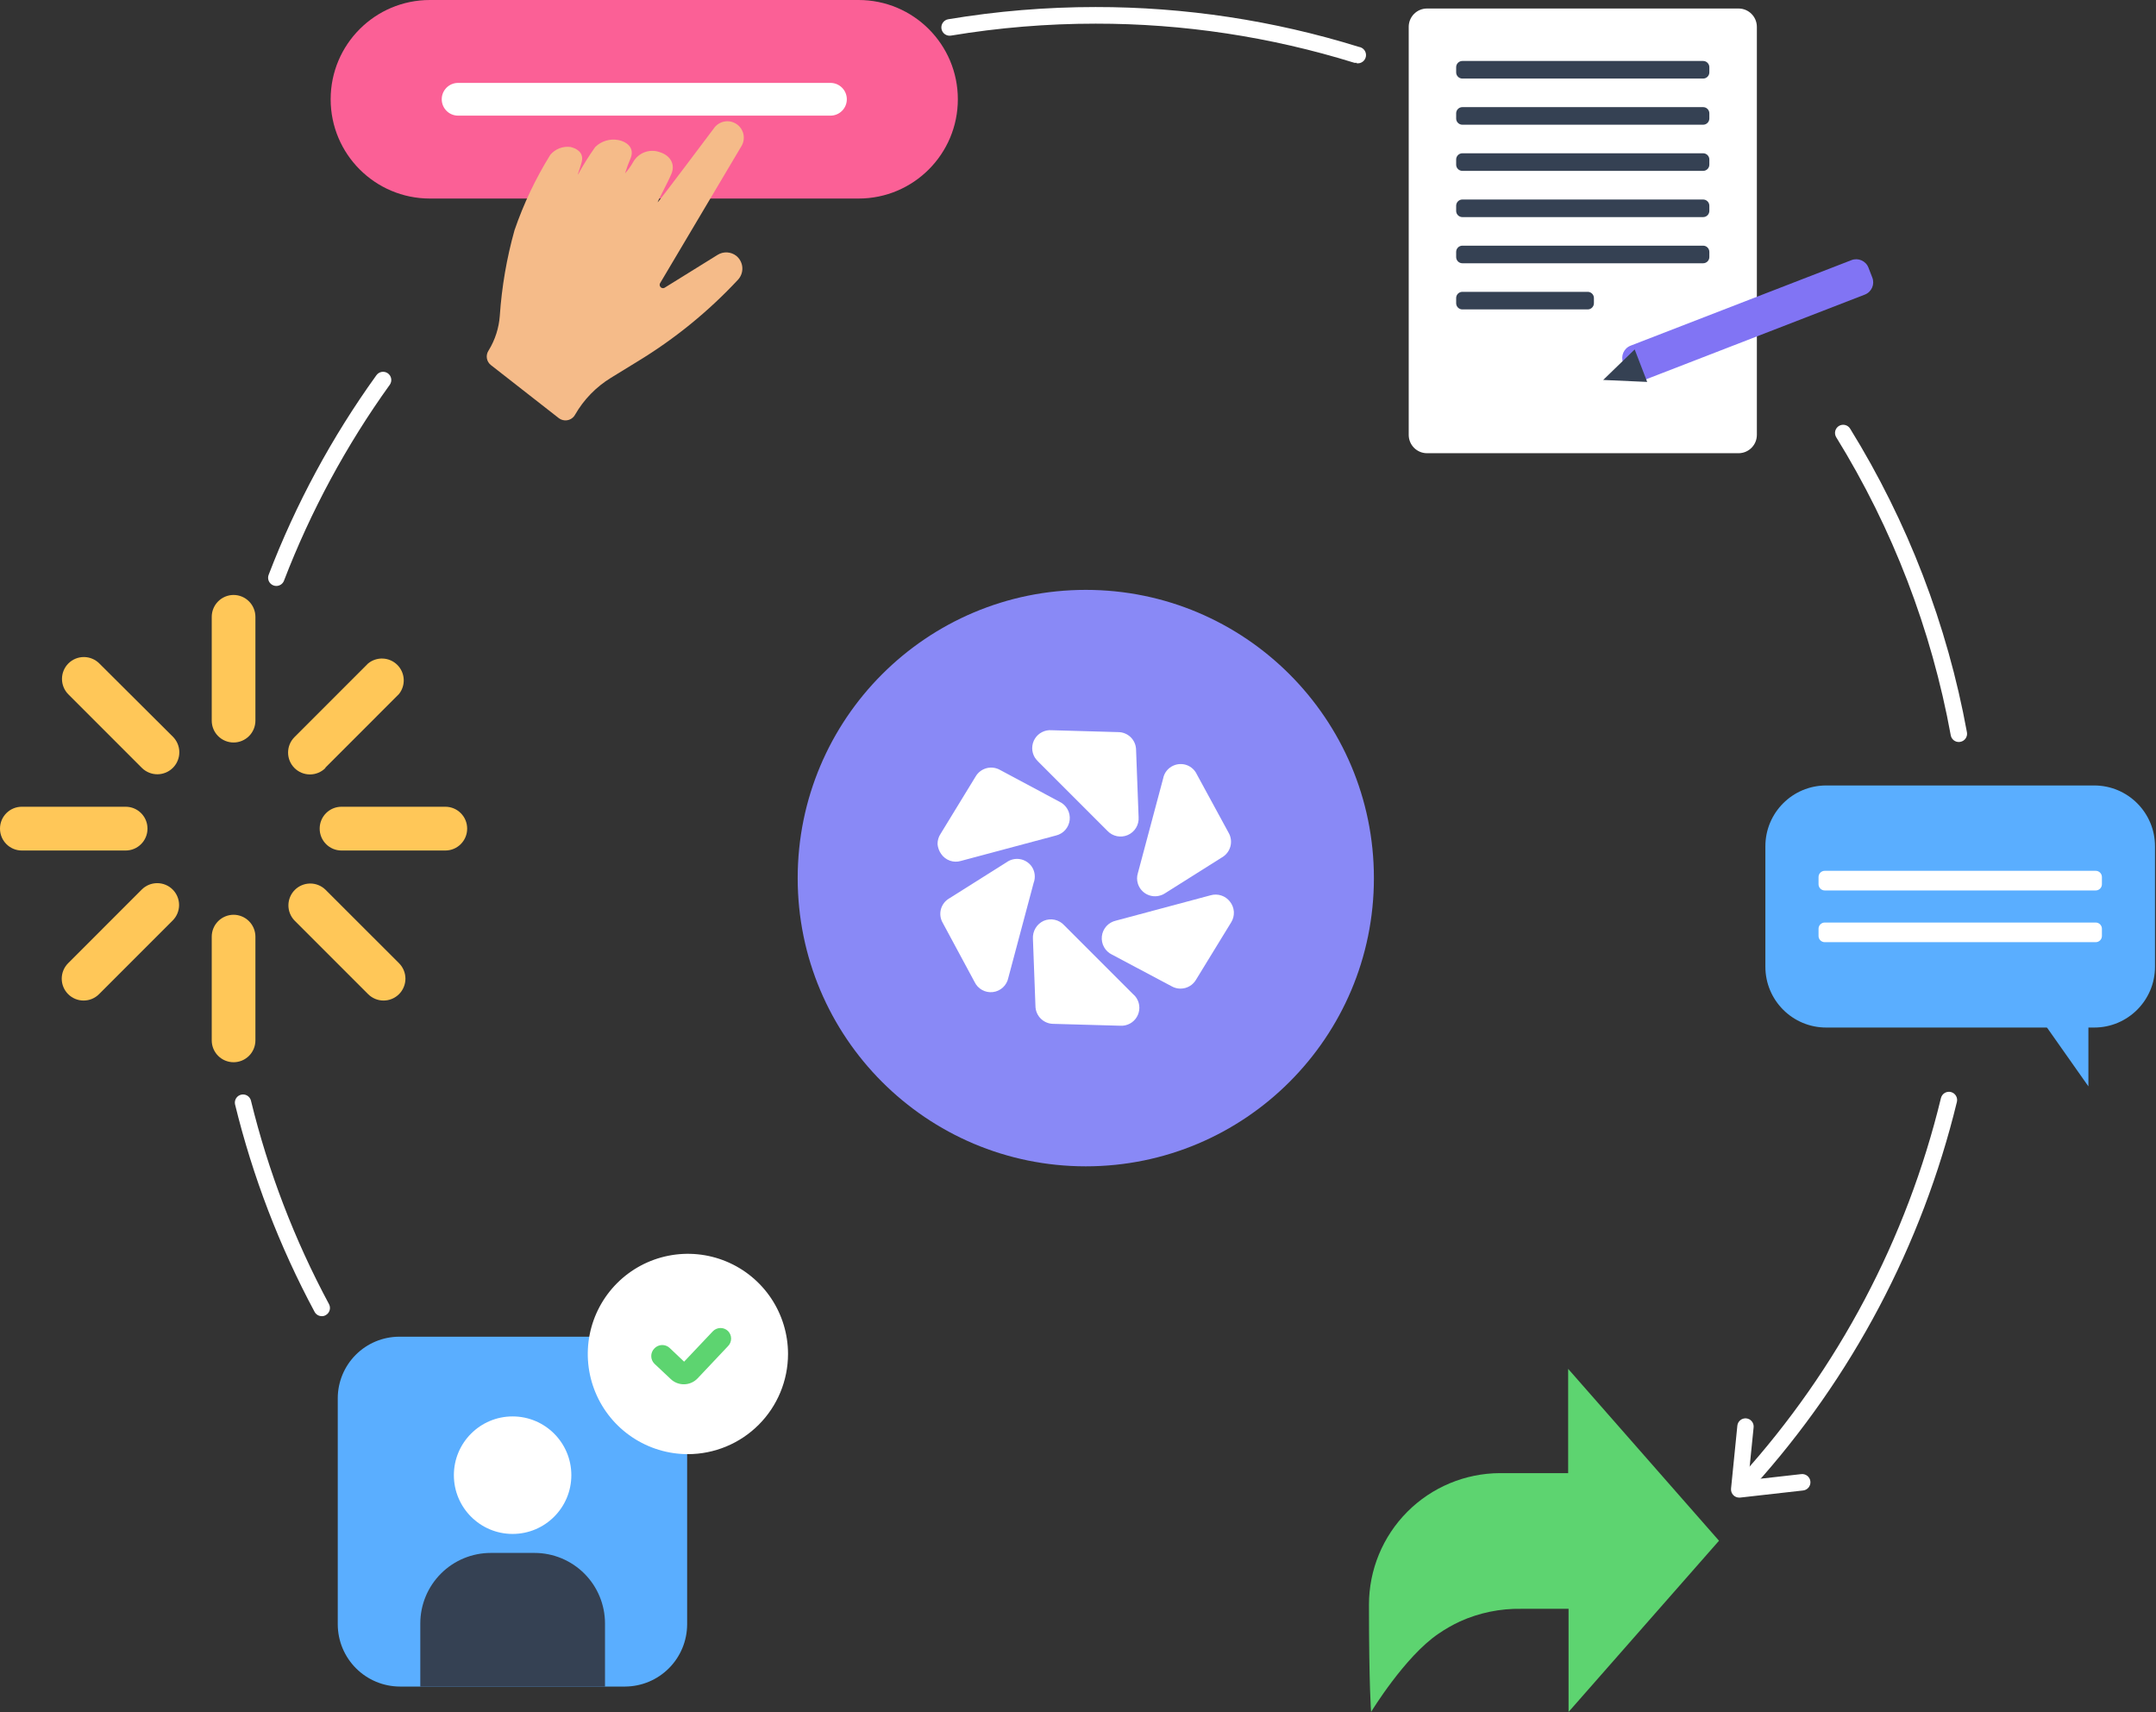
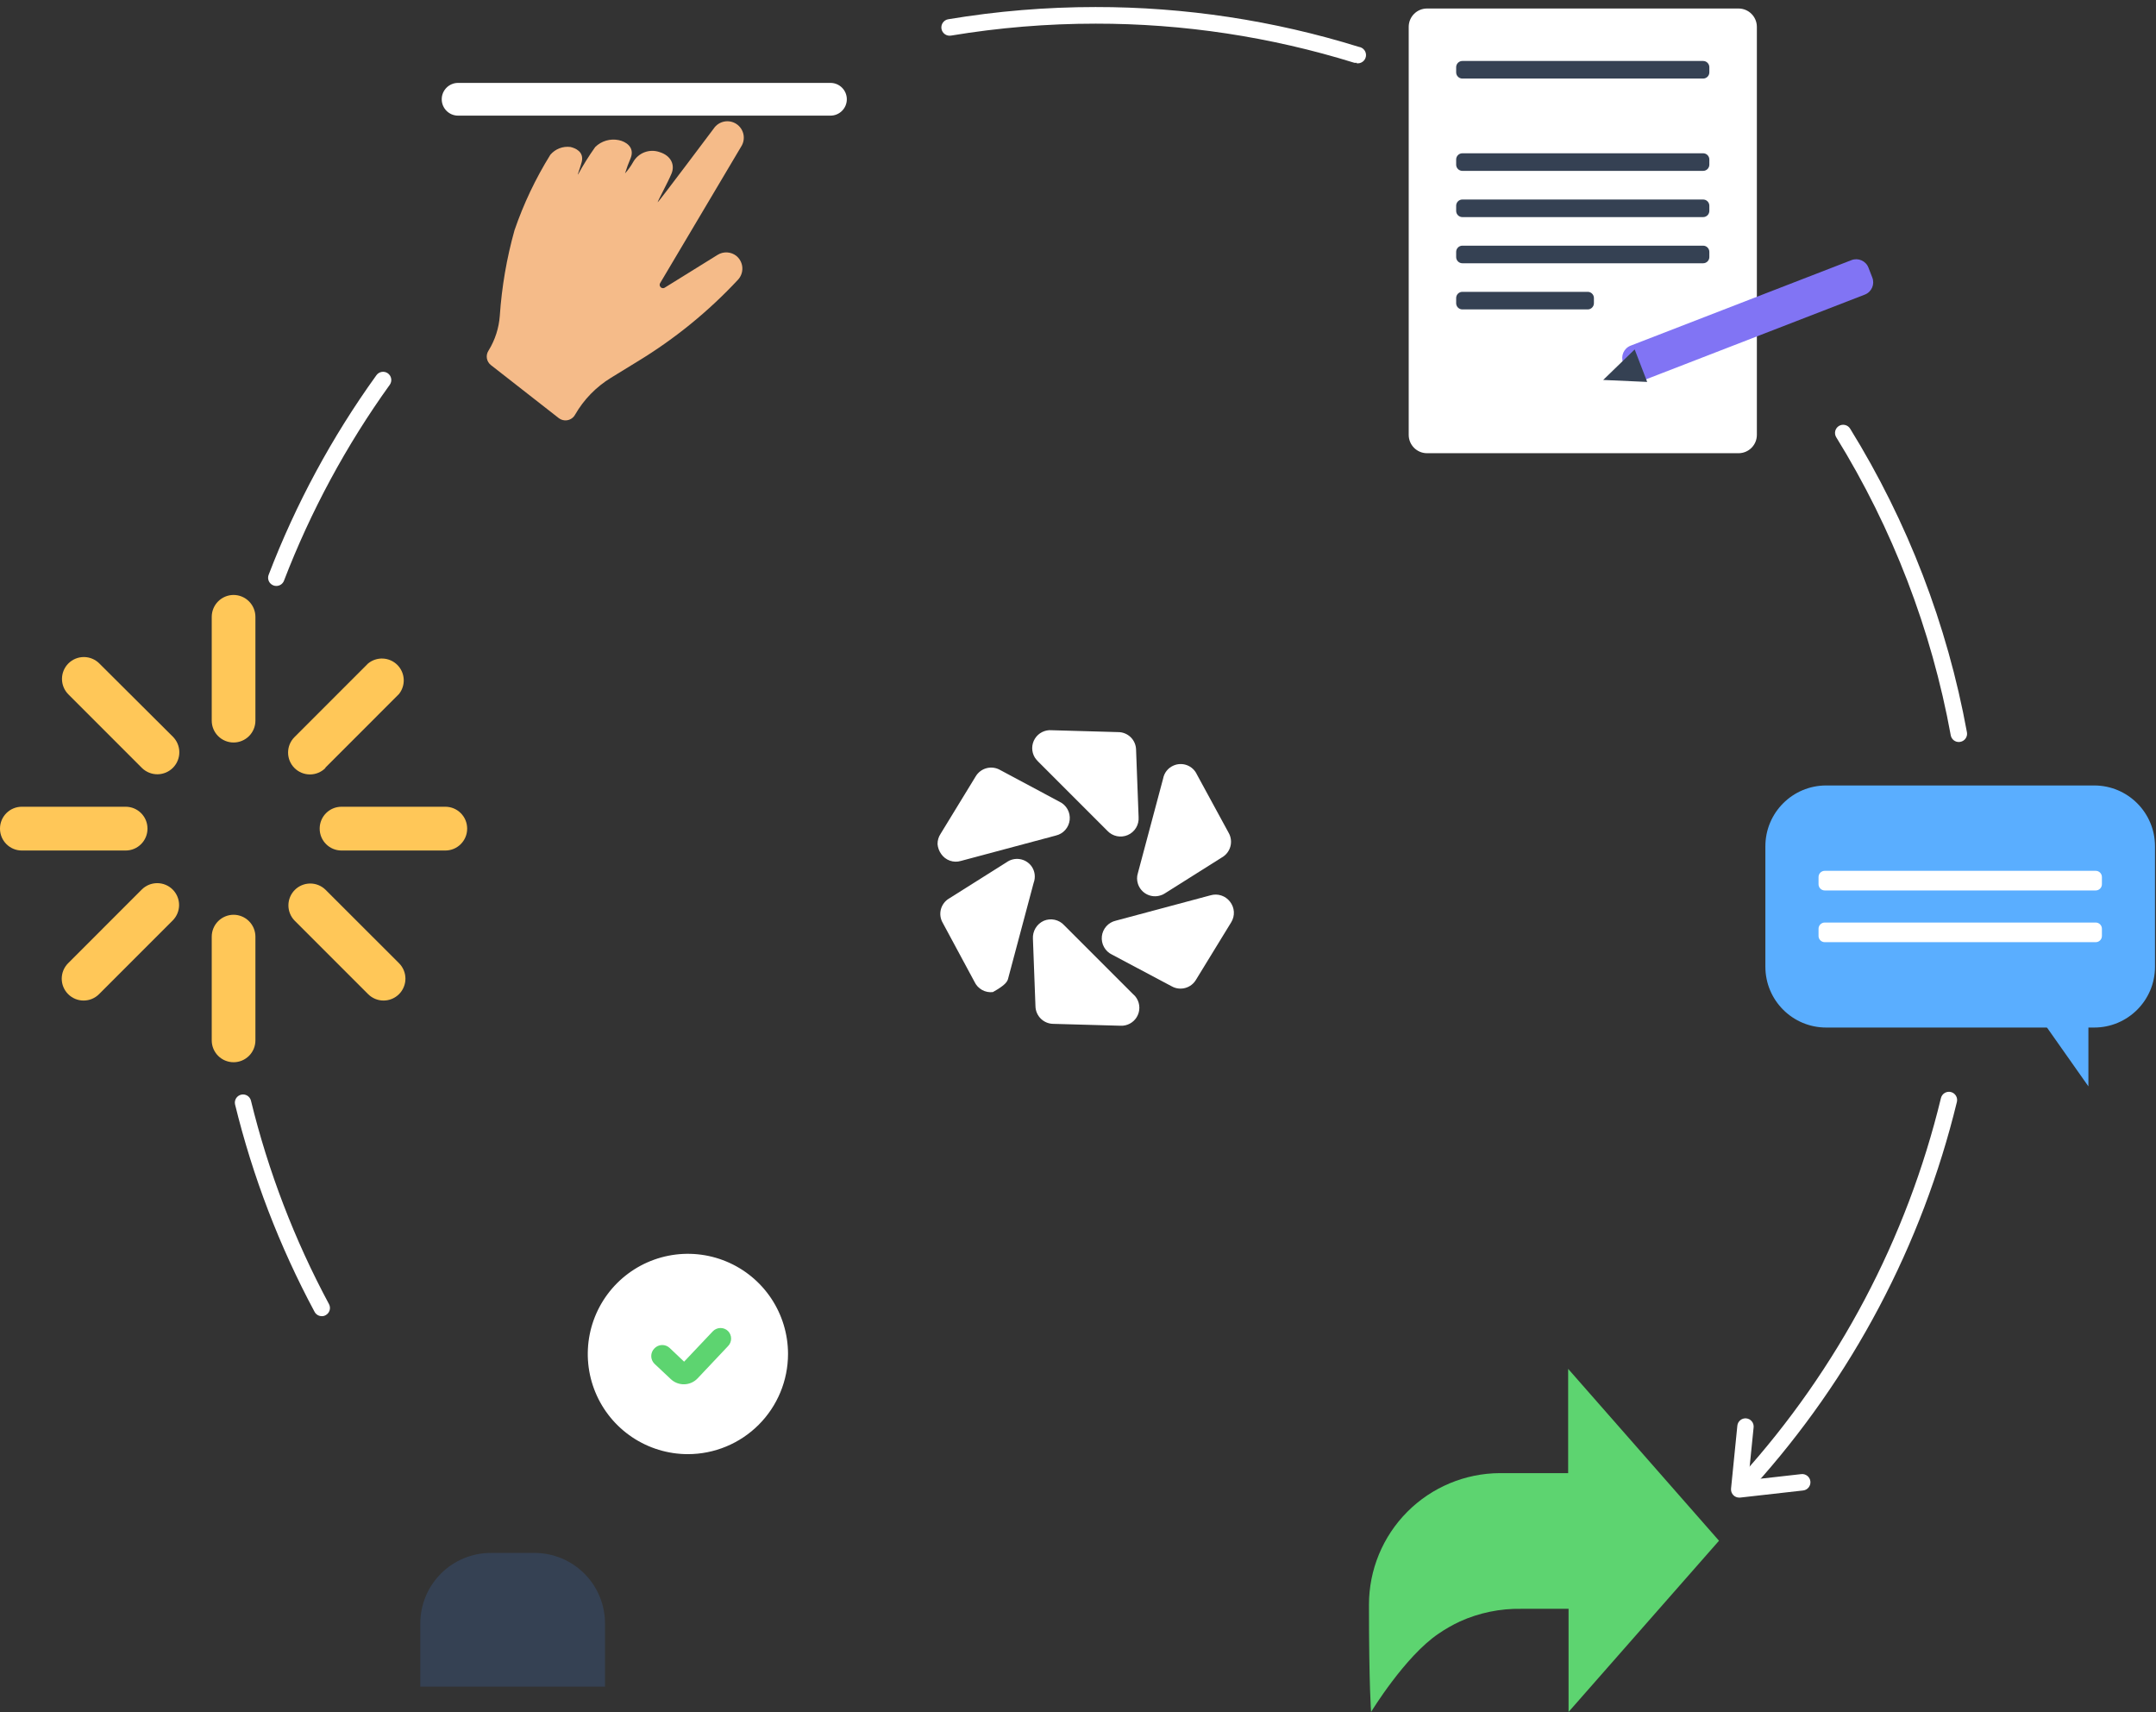
<svg xmlns="http://www.w3.org/2000/svg" width="306" height="243" viewBox="0 0 306 243" fill="none">
  <rect x="0" y="0" width="306" height="243" fill="#333333" stroke="none" />
  <g clip-path="url(#clip0_1058_20423)">
    <path d="M247.973 211.433C247.686 211.435 247.409 211.332 247.195 211.143C247.08 211.04 246.987 210.916 246.921 210.777C246.855 210.639 246.818 210.488 246.81 210.335C246.802 210.182 246.825 210.028 246.877 209.884C246.93 209.739 247.01 209.607 247.113 209.493C260.887 194.249 270.636 175.806 275.477 155.837C275.55 155.536 275.738 155.277 276.002 155.116C276.265 154.955 276.582 154.905 276.882 154.977C277.182 155.05 277.442 155.238 277.603 155.502C277.764 155.765 277.814 156.082 277.741 156.383C272.796 176.725 262.86 195.514 248.832 211.05C248.723 211.17 248.591 211.266 248.443 211.332C248.295 211.398 248.135 211.433 247.973 211.433Z" fill="white" />
    <path d="M278.03 105.304C277.756 105.309 277.488 105.215 277.275 105.041C277.063 104.867 276.919 104.622 276.869 104.352C274.134 89.362 268.621 75.016 260.615 62.053C260.535 61.923 260.481 61.778 260.456 61.627C260.432 61.476 260.438 61.321 260.473 61.172C260.509 61.023 260.574 60.883 260.664 60.759C260.754 60.635 260.867 60.531 260.998 60.451C261.26 60.292 261.574 60.243 261.872 60.315C262.17 60.386 262.428 60.573 262.589 60.834C270.756 74.04 276.379 88.658 279.168 103.934C279.195 104.084 279.192 104.238 279.159 104.387C279.126 104.536 279.064 104.677 278.977 104.802C278.89 104.927 278.779 105.034 278.65 105.116C278.522 105.198 278.378 105.254 278.228 105.281L278.03 105.304Z" fill="white" />
    <path d="M192.561 8.908C192.445 8.926 192.328 8.926 192.212 8.908C180.328 5.219 167.955 3.347 155.512 3.357C148.631 3.356 141.762 3.923 134.974 5.052C134.666 5.103 134.35 5.03 134.097 4.848C133.843 4.666 133.672 4.391 133.621 4.083C133.57 3.775 133.644 3.459 133.826 3.205C134.008 2.951 134.283 2.78 134.591 2.73C141.497 1.578 148.487 0.999 155.489 0.999C168.165 0.989 180.769 2.896 192.874 6.655C193.027 6.677 193.173 6.729 193.306 6.808C193.438 6.887 193.554 6.991 193.646 7.114C193.738 7.238 193.805 7.378 193.843 7.528C193.881 7.677 193.889 7.832 193.867 7.985C193.845 8.137 193.793 8.284 193.714 8.417C193.635 8.549 193.531 8.665 193.408 8.757C193.284 8.849 193.144 8.916 192.995 8.954C192.845 8.992 192.69 9 192.537 8.978L192.561 8.908Z" fill="white" />
    <path d="M39.208 83.156C39.064 83.158 38.922 83.13 38.79 83.075C38.504 82.964 38.274 82.743 38.15 82.463C38.026 82.182 38.018 81.864 38.128 81.577C41.979 71.523 47.115 62.009 53.407 53.274C53.581 53.018 53.849 52.842 54.153 52.784C54.457 52.726 54.771 52.792 55.027 52.966C55.282 53.14 55.458 53.408 55.516 53.712C55.574 54.016 55.508 54.33 55.334 54.586C49.145 63.194 44.088 72.562 40.287 82.46C40.196 82.669 40.045 82.847 39.853 82.971C39.661 83.095 39.436 83.159 39.208 83.156Z" fill="white" />
    <path d="M45.675 186.788C45.466 186.788 45.261 186.733 45.081 186.626C44.901 186.52 44.753 186.367 44.653 186.184C39.659 176.879 35.863 166.978 33.356 156.719C33.295 156.425 33.351 156.119 33.511 155.865C33.671 155.611 33.923 155.429 34.214 155.357C34.506 155.285 34.813 155.328 35.074 155.478C35.333 155.628 35.525 155.873 35.608 156.162C38.066 166.232 41.792 175.949 46.696 185.081C46.84 185.352 46.871 185.669 46.782 185.963C46.693 186.257 46.491 186.503 46.22 186.649C46.055 186.745 45.866 186.793 45.675 186.788Z" fill="white" />
-     <path d="M154.106 165.523C176.69 165.523 194.998 147.209 194.998 124.618C194.998 102.027 176.69 83.714 154.106 83.714C131.523 83.714 113.215 102.027 113.215 124.618C113.215 147.209 131.523 165.523 154.106 165.523Z" fill="#8989F6" />
    <path d="M160.883 141.157L151.049 131.32C150.69 130.923 150.217 130.648 149.694 130.533C149.172 130.419 148.626 130.47 148.135 130.681C147.652 130.901 147.248 131.261 146.974 131.715C146.701 132.169 146.571 132.695 146.602 133.224L146.962 142.794C146.974 143.464 147.249 144.102 147.726 144.571C148.204 145.04 148.847 145.303 149.516 145.303L159.014 145.57C159.478 145.596 159.941 145.494 160.352 145.275C160.762 145.057 161.106 144.731 161.345 144.332C161.584 143.932 161.709 143.475 161.708 143.01C161.706 142.545 161.577 142.089 161.336 141.691C161.211 141.482 161.054 141.294 160.871 141.134L160.883 141.157Z" fill="white" />
-     <path d="M146.407 122.946C146.211 122.675 145.964 122.445 145.679 122.27C145.395 122.095 145.078 121.977 144.748 121.925C144.418 121.872 144.081 121.884 143.756 121.962C143.431 122.04 143.125 122.181 142.854 122.377L134.727 127.498C134.436 127.665 134.182 127.889 133.978 128.155C133.775 128.421 133.626 128.725 133.54 129.049C133.455 129.373 133.435 129.711 133.481 130.043C133.527 130.375 133.639 130.694 133.81 130.983L138.314 139.345C138.541 139.829 138.914 140.23 139.382 140.491C139.849 140.751 140.386 140.857 140.918 140.794C141.449 140.731 141.946 140.502 142.34 140.139C142.733 139.777 143.003 139.3 143.109 138.776L146.709 125.28C146.853 124.896 146.901 124.482 146.848 124.075C146.796 123.668 146.644 123.281 146.407 122.946Z" fill="white" />
+     <path d="M146.407 122.946C146.211 122.675 145.964 122.445 145.679 122.27C145.395 122.095 145.078 121.977 144.748 121.925C144.418 121.872 144.081 121.884 143.756 121.962C143.431 122.04 143.125 122.181 142.854 122.377L134.727 127.498C134.436 127.665 134.182 127.889 133.978 128.155C133.775 128.421 133.626 128.725 133.54 129.049C133.455 129.373 133.435 129.711 133.481 130.043C133.527 130.375 133.639 130.694 133.81 130.983L138.314 139.345C138.541 139.829 138.914 140.23 139.382 140.491C139.849 140.751 140.386 140.857 140.918 140.794C142.733 139.777 143.003 139.3 143.109 138.776L146.709 125.28C146.853 124.896 146.901 124.482 146.848 124.075C146.796 123.668 146.644 123.281 146.407 122.946Z" fill="white" />
    <path d="M136.388 122.179L149.855 118.579C150.372 118.46 150.838 118.183 151.19 117.786C151.542 117.39 151.762 116.893 151.82 116.366C151.877 115.839 151.769 115.307 151.511 114.844C151.252 114.381 150.857 114.01 150.378 113.783L141.949 109.276C141.363 108.939 140.668 108.847 140.016 109.021C139.363 109.195 138.806 109.621 138.466 110.205L133.497 118.335C133.206 118.771 133.056 119.286 133.067 119.81C133.112 120.308 133.288 120.785 133.578 121.192C133.881 121.634 134.316 121.968 134.821 122.146C135.327 122.323 135.875 122.335 136.388 122.179Z" fill="white" />
    <path d="M157.167 117.905C157.528 118.293 158.001 118.559 158.52 118.667C159.039 118.774 159.578 118.719 160.064 118.508C160.551 118.296 160.959 117.94 161.235 117.487C161.51 117.034 161.638 116.506 161.602 115.978L161.242 106.408C161.233 105.737 160.959 105.097 160.481 104.627C160.002 104.158 159.358 103.896 158.688 103.899L149.272 103.632C148.802 103.592 148.331 103.682 147.91 103.894C147.488 104.105 147.134 104.428 146.885 104.829C146.636 105.229 146.503 105.69 146.5 106.162C146.497 106.633 146.625 107.096 146.868 107.499C147.004 107.704 147.159 107.895 147.333 108.068L157.167 117.905Z" fill="white" />
    <path d="M161.507 125.432C161.61 125.751 161.775 126.047 161.992 126.303C162.21 126.558 162.476 126.768 162.774 126.92C163.073 127.072 163.4 127.164 163.734 127.189C164.068 127.215 164.405 127.174 164.723 127.069C164.93 127.011 165.126 126.921 165.304 126.802L173.431 121.68C174.019 121.344 174.449 120.789 174.628 120.135C174.807 119.482 174.718 118.785 174.383 118.196L169.878 109.915C169.74 109.612 169.544 109.34 169.301 109.113C169.058 108.886 168.772 108.709 168.461 108.592C168.149 108.476 167.817 108.422 167.485 108.434C167.152 108.446 166.825 108.523 166.523 108.661C166.153 108.825 165.828 109.076 165.577 109.394C165.326 109.712 165.157 110.086 165.083 110.484L161.496 123.922C161.341 124.414 161.345 124.942 161.507 125.432Z" fill="white" />
    <path d="M174.572 127.964C174.258 127.553 173.827 127.247 173.336 127.085C172.845 126.924 172.317 126.914 171.82 127.058L158.375 130.658C157.855 130.775 157.384 131.051 157.027 131.448C156.671 131.845 156.447 132.344 156.387 132.874C156.327 133.404 156.434 133.94 156.692 134.406C156.951 134.873 157.348 135.248 157.83 135.478L166.294 139.973C166.586 140.138 166.908 140.244 167.242 140.284C167.576 140.324 167.914 140.298 168.237 140.208C168.561 140.117 168.863 139.964 169.128 139.756C169.392 139.548 169.612 139.29 169.777 138.997L174.757 130.867C175.027 130.422 175.154 129.905 175.121 129.386C175.087 128.867 174.896 128.371 174.572 127.964Z" fill="white" />
-     <path d="M97.525 198.425C97.519 196.116 96.6 193.903 94.969 192.269C93.337 190.635 91.126 189.712 88.817 189.703H56.645C54.337 189.712 52.125 190.635 50.494 192.269C48.863 193.903 47.944 196.116 47.938 198.425V230.538C47.947 232.875 48.88 235.114 50.533 236.765C52.186 238.417 54.425 239.347 56.761 239.353H88.748C91.076 239.335 93.303 238.399 94.946 236.749C96.589 235.099 97.516 232.867 97.525 230.538V224.208V198.425Z" fill="#5AAEFF" />
-     <path d="M72.754 217.693C77.358 217.693 81.09 213.96 81.09 209.354C81.09 204.749 77.358 201.016 72.754 201.016C68.15 201.016 64.418 204.749 64.418 209.354C64.418 213.96 68.15 217.693 72.754 217.693Z" fill="white" />
    <path d="M69.66 220.388H75.86C77.175 220.388 78.476 220.647 79.69 221.15C80.904 221.653 82.008 222.39 82.937 223.32C83.866 224.25 84.604 225.353 85.106 226.568C85.609 227.782 85.868 229.084 85.868 230.399V239.365H59.652V230.399C59.652 227.744 60.707 225.197 62.584 223.32C64.46 221.442 67.006 220.388 69.66 220.388Z" fill="#354153" />
    <path d="M97.632 204.836C104.634 204.836 110.31 199.158 110.31 192.154C110.31 185.149 104.634 179.471 97.632 179.471C90.629 179.471 84.953 185.149 84.953 192.154C84.953 199.158 90.629 204.836 97.632 204.836Z" fill="white" />
    <path d="M97.633 206.37C94.822 206.37 92.075 205.536 89.738 203.974C87.401 202.412 85.579 200.192 84.504 197.594C83.428 194.997 83.147 192.138 83.695 189.381C84.243 186.623 85.597 184.09 87.584 182.102C89.572 180.114 92.104 178.76 94.86 178.212C97.617 177.663 100.474 177.945 103.071 179.021C105.668 180.097 107.887 181.919 109.449 184.256C111.01 186.594 111.844 189.342 111.844 192.154C111.841 195.923 110.343 199.537 107.678 202.203C105.014 204.868 101.401 206.367 97.633 206.37ZM97.633 181.016C95.428 181.014 93.272 181.666 91.437 182.89C89.603 184.113 88.172 185.854 87.327 187.891C86.482 189.928 86.259 192.17 86.688 194.334C87.117 196.497 88.177 198.485 89.736 200.045C91.294 201.606 93.28 202.669 95.442 203.1C97.605 203.531 99.847 203.311 101.884 202.468C103.921 201.624 105.663 200.195 106.888 198.361C108.113 196.527 108.767 194.371 108.767 192.166C108.746 189.226 107.563 186.414 105.477 184.343C103.392 182.271 100.572 181.109 97.633 181.109V181.016Z" fill="white" />
    <path d="M92.898 191.352L97.171 195.417L103.336 188.902" fill="white" />
    <path d="M95.203 195.719L92.88 193.536C92.738 193.393 92.624 193.224 92.547 193.038C92.469 192.851 92.43 192.651 92.43 192.45C92.43 192.248 92.469 192.048 92.547 191.862C92.624 191.675 92.738 191.506 92.88 191.364C93.019 191.217 93.185 191.099 93.369 191.017C93.553 190.934 93.752 190.889 93.954 190.884C94.156 190.878 94.356 190.913 94.545 190.985C94.733 191.058 94.905 191.166 95.052 191.306L97.095 193.245L101.159 188.948C101.296 188.802 101.461 188.684 101.644 188.602C101.828 188.519 102.025 188.474 102.226 188.469C102.427 188.463 102.627 188.498 102.814 188.57C103.002 188.642 103.173 188.751 103.318 188.89C103.461 189.031 103.574 189.2 103.651 189.385C103.728 189.57 103.768 189.769 103.768 189.97C103.768 190.171 103.728 190.37 103.651 190.555C103.574 190.74 103.461 190.909 103.318 191.05L99.011 195.614C98.767 195.871 98.476 196.078 98.153 196.222C97.83 196.367 97.482 196.446 97.128 196.456C96.775 196.465 96.422 196.405 96.092 196.279C95.762 196.153 95.459 195.962 95.203 195.719Z" fill="#5DD470" />
    <path d="M33.151 129.821C32.33 129.824 31.543 130.152 30.962 130.733C30.381 131.314 30.054 132.101 30.051 132.922V147.649C30.051 148.471 30.377 149.26 30.959 149.842C31.54 150.423 32.329 150.75 33.151 150.75C33.973 150.75 34.761 150.423 35.343 149.842C35.924 149.26 36.251 148.471 36.251 147.649V132.922C36.248 132.101 35.92 131.314 35.339 130.733C34.759 130.152 33.972 129.824 33.151 129.821Z" fill="#FFC758" />
    <path d="M33.151 84.434C32.328 84.437 31.539 84.766 30.958 85.349C30.377 85.933 30.051 86.723 30.051 87.546V102.273C30.051 103.095 30.377 103.884 30.959 104.465C31.54 105.047 32.329 105.374 33.151 105.374C33.973 105.374 34.761 105.047 35.343 104.465C35.924 103.884 36.251 103.095 36.251 102.273V87.546C36.251 86.723 35.924 85.933 35.343 85.349C34.762 84.766 33.974 84.437 33.151 84.434Z" fill="#FFC758" />
    <path d="M17.833 114.491H3.1C1.388 114.491 0 115.879 0 117.592V117.603C0 119.316 1.388 120.704 3.1 120.704H17.833C19.545 120.704 20.933 119.316 20.933 117.603V117.592C20.933 115.879 19.545 114.491 17.833 114.491Z" fill="#FFC758" />
    <path d="M63.205 114.491H48.471C46.759 114.491 45.371 115.879 45.371 117.592V117.603C45.371 119.316 46.759 120.704 48.471 120.704H63.205C64.916 120.704 66.304 119.316 66.304 117.603V117.592C66.304 115.879 64.916 114.491 63.205 114.491Z" fill="#FFC758" />
    <path d="M20.12 126.244L9.671 136.697C9.382 136.985 9.154 137.327 8.998 137.704C8.842 138.081 8.762 138.484 8.762 138.892C8.762 139.299 8.842 139.703 8.998 140.08C9.154 140.456 9.382 140.799 9.671 141.087C9.959 141.375 10.301 141.604 10.677 141.76C11.054 141.916 11.457 141.996 11.865 141.996C12.273 141.996 12.676 141.916 13.053 141.76C13.429 141.604 13.771 141.375 14.059 141.087L24.509 130.634C25.09 130.052 25.418 129.263 25.418 128.439C25.418 127.616 25.09 126.826 24.509 126.244C23.927 125.662 23.137 125.335 22.314 125.335C21.491 125.335 20.702 125.662 20.12 126.244Z" fill="#FFC758" />
    <path d="M46.173 108.951L56.622 98.499C57.101 97.901 57.342 97.148 57.299 96.383C57.255 95.618 56.931 94.897 56.387 94.357C55.843 93.818 55.12 93.499 54.355 93.461C53.59 93.424 52.838 93.671 52.245 94.155L41.796 104.608C41.214 105.19 40.887 105.98 40.887 106.803C40.887 107.626 41.214 108.416 41.796 108.998C42.378 109.58 43.167 109.907 43.99 109.907C44.813 109.907 45.602 109.58 46.184 108.998L46.173 108.951Z" fill="#FFC758" />
    <path d="M14.095 94.155C13.512 93.573 12.723 93.246 11.9 93.246C11.077 93.246 10.288 93.573 9.706 94.155C9.124 94.737 8.797 95.527 8.797 96.35C8.797 97.173 9.124 97.963 9.706 98.545L20.155 108.998C20.748 109.575 21.546 109.893 22.373 109.883C23.2 109.872 23.99 109.532 24.567 108.939C25.144 108.347 25.462 107.548 25.452 106.721C25.441 105.893 25.102 105.104 24.509 104.526L14.095 94.155Z" fill="#FFC758" />
    <path d="M46.173 126.245C45.587 125.685 44.805 125.378 43.995 125.388C43.185 125.398 42.411 125.725 41.839 126.299C41.267 126.873 40.942 127.648 40.934 128.458C40.926 129.268 41.235 130.05 41.796 130.635L52.245 141.087C52.827 141.669 53.616 141.996 54.439 141.996C55.263 141.996 56.052 141.669 56.634 141.087C57.216 140.505 57.543 139.716 57.543 138.892C57.543 138.069 57.216 137.279 56.634 136.697L46.173 126.245Z" fill="#FFC758" />
-     <path d="M121.862 0H61.013C53.235 0 46.93 6.307 46.93 14.088C46.93 21.868 53.235 28.176 61.013 28.176H121.862C129.64 28.176 135.946 21.868 135.946 14.088C135.946 6.307 129.64 0 121.862 0Z" fill="#FB6096" />
    <path d="M117.867 11.765H65.017C63.735 11.765 62.695 12.805 62.695 14.088C62.695 15.371 63.735 16.411 65.017 16.411H117.867C119.15 16.411 120.189 15.371 120.189 14.088C120.189 12.805 119.15 11.765 117.867 11.765Z" fill="white" />
    <path d="M79.318 59.348C79.645 59.595 80.057 59.704 80.463 59.65C80.87 59.595 81.239 59.382 81.489 59.057C81.536 58.994 81.578 58.928 81.617 58.86C82.846 56.715 84.595 54.914 86.702 53.622L90.487 51.299C95.755 48.103 100.556 44.195 104.756 39.685C105.166 39.236 105.384 38.644 105.362 38.035C105.341 37.427 105.081 36.852 104.64 36.433L104.512 36.317C104.138 36.022 103.682 35.849 103.207 35.822C102.731 35.795 102.259 35.915 101.854 36.166L94.365 40.812C94.313 40.848 94.254 40.873 94.192 40.886C94.13 40.898 94.066 40.898 94.004 40.885C93.942 40.872 93.883 40.846 93.832 40.81C93.78 40.773 93.736 40.726 93.703 40.672C93.652 40.597 93.624 40.508 93.624 40.417C93.624 40.326 93.652 40.237 93.703 40.161L105.174 20.836C105.517 20.321 105.642 19.691 105.522 19.085C105.401 18.478 105.044 17.945 104.53 17.601C104.015 17.258 103.386 17.133 102.78 17.253C102.173 17.374 101.64 17.731 101.296 18.246C101.296 18.246 93.459 28.698 93.355 28.698C93.25 28.698 94.771 25.934 95.305 24.645C95.839 23.356 95.201 22.067 93.599 21.579C92.911 21.34 92.162 21.35 91.481 21.607C90.8 21.864 90.231 22.351 89.872 22.984C89.544 23.566 89.155 24.111 88.711 24.61C88.94 23.86 89.211 23.123 89.523 22.404C90.104 20.882 88.815 20.081 87.805 19.883C87.214 19.762 86.602 19.788 86.023 19.958C85.445 20.128 84.916 20.437 84.484 20.859C83.591 22.114 82.773 23.421 82.035 24.773C81.954 24.773 82.337 23.867 82.569 22.961C82.906 21.532 81.663 21.021 80.967 20.859C80.436 20.79 79.897 20.855 79.398 21.047C78.9 21.24 78.457 21.554 78.111 21.962C76.019 25.329 74.313 28.921 73.025 32.67C71.913 36.641 71.213 40.716 70.935 44.83C70.807 46.548 70.274 48.212 69.38 49.685L69.322 49.778C69.119 50.097 69.041 50.48 69.103 50.853C69.165 51.226 69.363 51.562 69.658 51.798L79.318 59.348Z" fill="#F5BB89" />
    <path d="M246.75 1.208H202.538C201.102 1.208 199.938 2.373 199.938 3.81V61.717C199.938 63.154 201.102 64.319 202.538 64.319H246.75C248.186 64.319 249.351 63.154 249.351 61.717V3.81C249.351 2.373 248.186 1.208 246.75 1.208Z" fill="white" />
    <path d="M262.779 36.917L231.434 49.055C230.474 49.427 229.997 50.507 230.368 51.467L230.916 52.882C231.287 53.842 232.367 54.319 233.327 53.948L264.672 41.81C265.633 41.438 266.11 40.358 265.738 39.398L265.19 37.983C264.819 37.023 263.739 36.545 262.779 36.917Z" fill="#8174F4" />
    <path d="M227.539 53.923L232.009 49.591L233.785 54.202L227.539 53.923Z" fill="#354153" />
    <path d="M241.723 8.653H207.554C207.067 8.653 206.672 9.048 206.672 9.536V10.267C206.672 10.755 207.067 11.15 207.554 11.15H241.723C242.211 11.15 242.606 10.755 242.606 10.267V9.536C242.606 9.048 242.211 8.653 241.723 8.653Z" fill="#354153" />
-     <path d="M241.723 15.203H207.554C207.067 15.203 206.672 15.598 206.672 16.085V16.817C206.672 17.305 207.067 17.7 207.554 17.7H241.723C242.211 17.7 242.606 17.305 242.606 16.817V16.085C242.606 15.598 242.211 15.203 241.723 15.203Z" fill="#354153" />
    <path d="M241.723 21.753H207.554C207.067 21.753 206.672 22.149 206.672 22.636V23.368C206.672 23.855 207.067 24.25 207.554 24.25H241.723C242.211 24.25 242.606 23.855 242.606 23.368V22.636C242.606 22.149 242.211 21.753 241.723 21.753Z" fill="#354153" />
    <path d="M241.723 28.314H207.554C207.067 28.314 206.672 28.71 206.672 29.197V29.929C206.672 30.416 207.067 30.811 207.554 30.811H241.723C242.211 30.811 242.606 30.416 242.606 29.929V29.197C242.606 28.71 242.211 28.314 241.723 28.314Z" fill="#354153" />
    <path d="M241.723 34.865H207.554C207.067 34.865 206.672 35.26 206.672 35.748V36.48C206.672 36.967 207.067 37.362 207.554 37.362H241.723C242.211 37.362 242.606 36.967 242.606 36.48V35.748C242.606 35.26 242.211 34.865 241.723 34.865Z" fill="#354153" />
    <path d="M225.341 41.416H207.554C207.067 41.416 206.672 41.811 206.672 42.298V43.03C206.672 43.517 207.067 43.913 207.554 43.913H225.341C225.829 43.913 226.224 43.517 226.224 43.03V42.298C226.224 41.811 225.829 41.416 225.341 41.416Z" fill="#354153" />
    <path d="M243.977 218.657L222.568 194.268V209.064H212.873C207.939 209.085 203.214 211.061 199.733 214.559C196.251 218.057 194.297 222.792 194.297 227.728C194.297 239.446 194.599 242.954 194.599 242.954C194.599 242.954 199.382 235.091 204.154 231.862C205.126 231.195 206.151 230.609 207.219 230.108C209.951 228.879 212.92 228.268 215.915 228.32H222.626V242.954L243.977 218.657Z" fill="#5DD470" />
    <path d="M297.232 111.472H259.185C254.421 111.472 250.559 115.335 250.559 120.101V137.197C250.559 141.962 254.421 145.826 259.185 145.826H297.232C301.996 145.826 305.858 141.962 305.858 137.197V120.101C305.858 115.335 301.996 111.472 297.232 111.472Z" fill="#5AAEFF" />
    <path d="M297.441 123.585H258.988C258.501 123.585 258.105 123.98 258.105 124.468V125.49C258.105 125.977 258.501 126.372 258.988 126.372H297.441C297.928 126.372 298.323 125.977 298.323 125.49V124.468C298.323 123.98 297.928 123.585 297.441 123.585Z" fill="white" />
    <path d="M297.441 130.925H258.988C258.501 130.925 258.105 131.32 258.105 131.807V132.83C258.105 133.317 258.501 133.712 258.988 133.712H297.441C297.928 133.712 298.323 133.317 298.323 132.83V131.807C298.323 131.32 297.928 130.925 297.441 130.925Z" fill="white" />
    <path d="M286.316 139.844L296.406 154.176V138.869L286.316 139.844Z" fill="#5AAEFF" />
    <path d="M246.835 212.536C246.53 212.535 246.239 212.414 246.022 212.199C245.9 212.077 245.806 211.93 245.748 211.767C245.689 211.604 245.668 211.431 245.686 211.259L246.58 202.339C246.609 202.033 246.759 201.75 246.996 201.554C247.233 201.358 247.539 201.265 247.845 201.294C247.998 201.308 248.146 201.353 248.282 201.425C248.417 201.497 248.537 201.596 248.634 201.715C248.731 201.833 248.804 201.97 248.848 202.117C248.892 202.264 248.906 202.419 248.89 202.571L248.135 210.051L255.659 209.203C255.967 209.169 256.276 209.259 256.517 209.453C256.759 209.647 256.914 209.929 256.948 210.237C256.981 210.545 256.892 210.853 256.698 211.095C256.504 211.337 256.222 211.492 255.914 211.526L246.963 212.536H246.835Z" fill="white" />
  </g>
  <defs>
    <clipPath id="clip0_1058_20423">
      <rect width="305.861" height="243" fill="white" />
    </clipPath>
  </defs>
</svg>